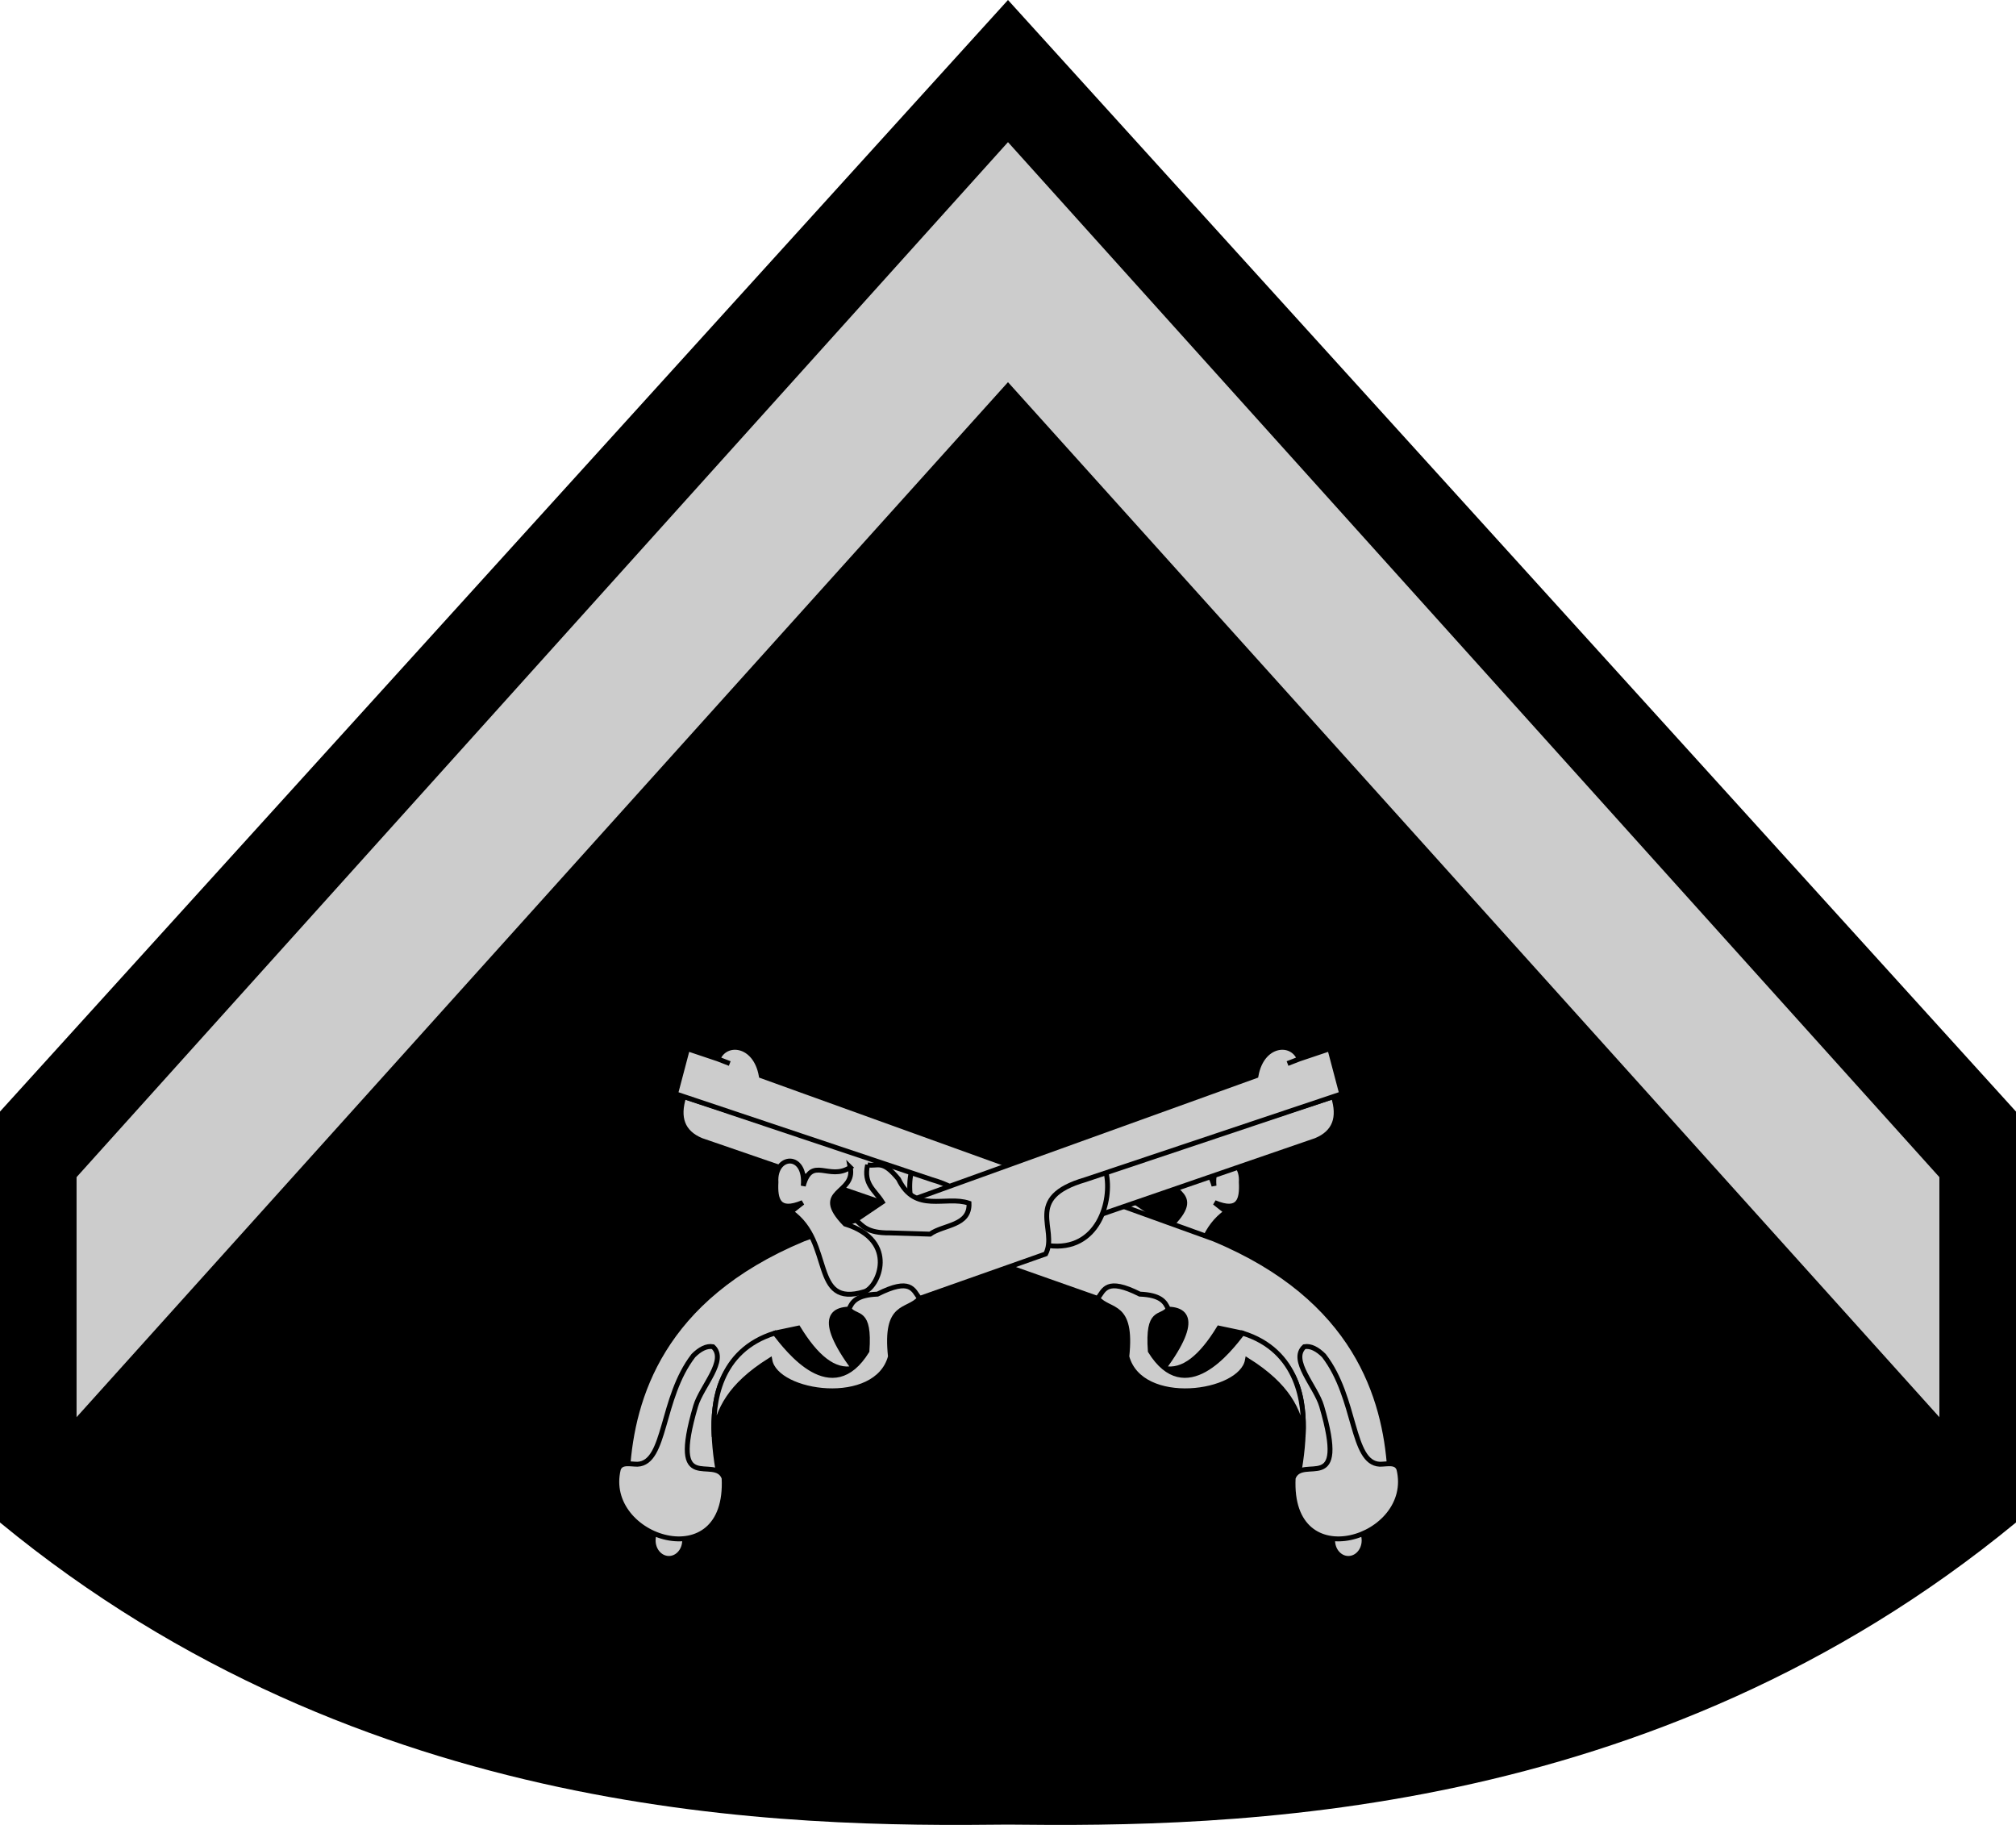
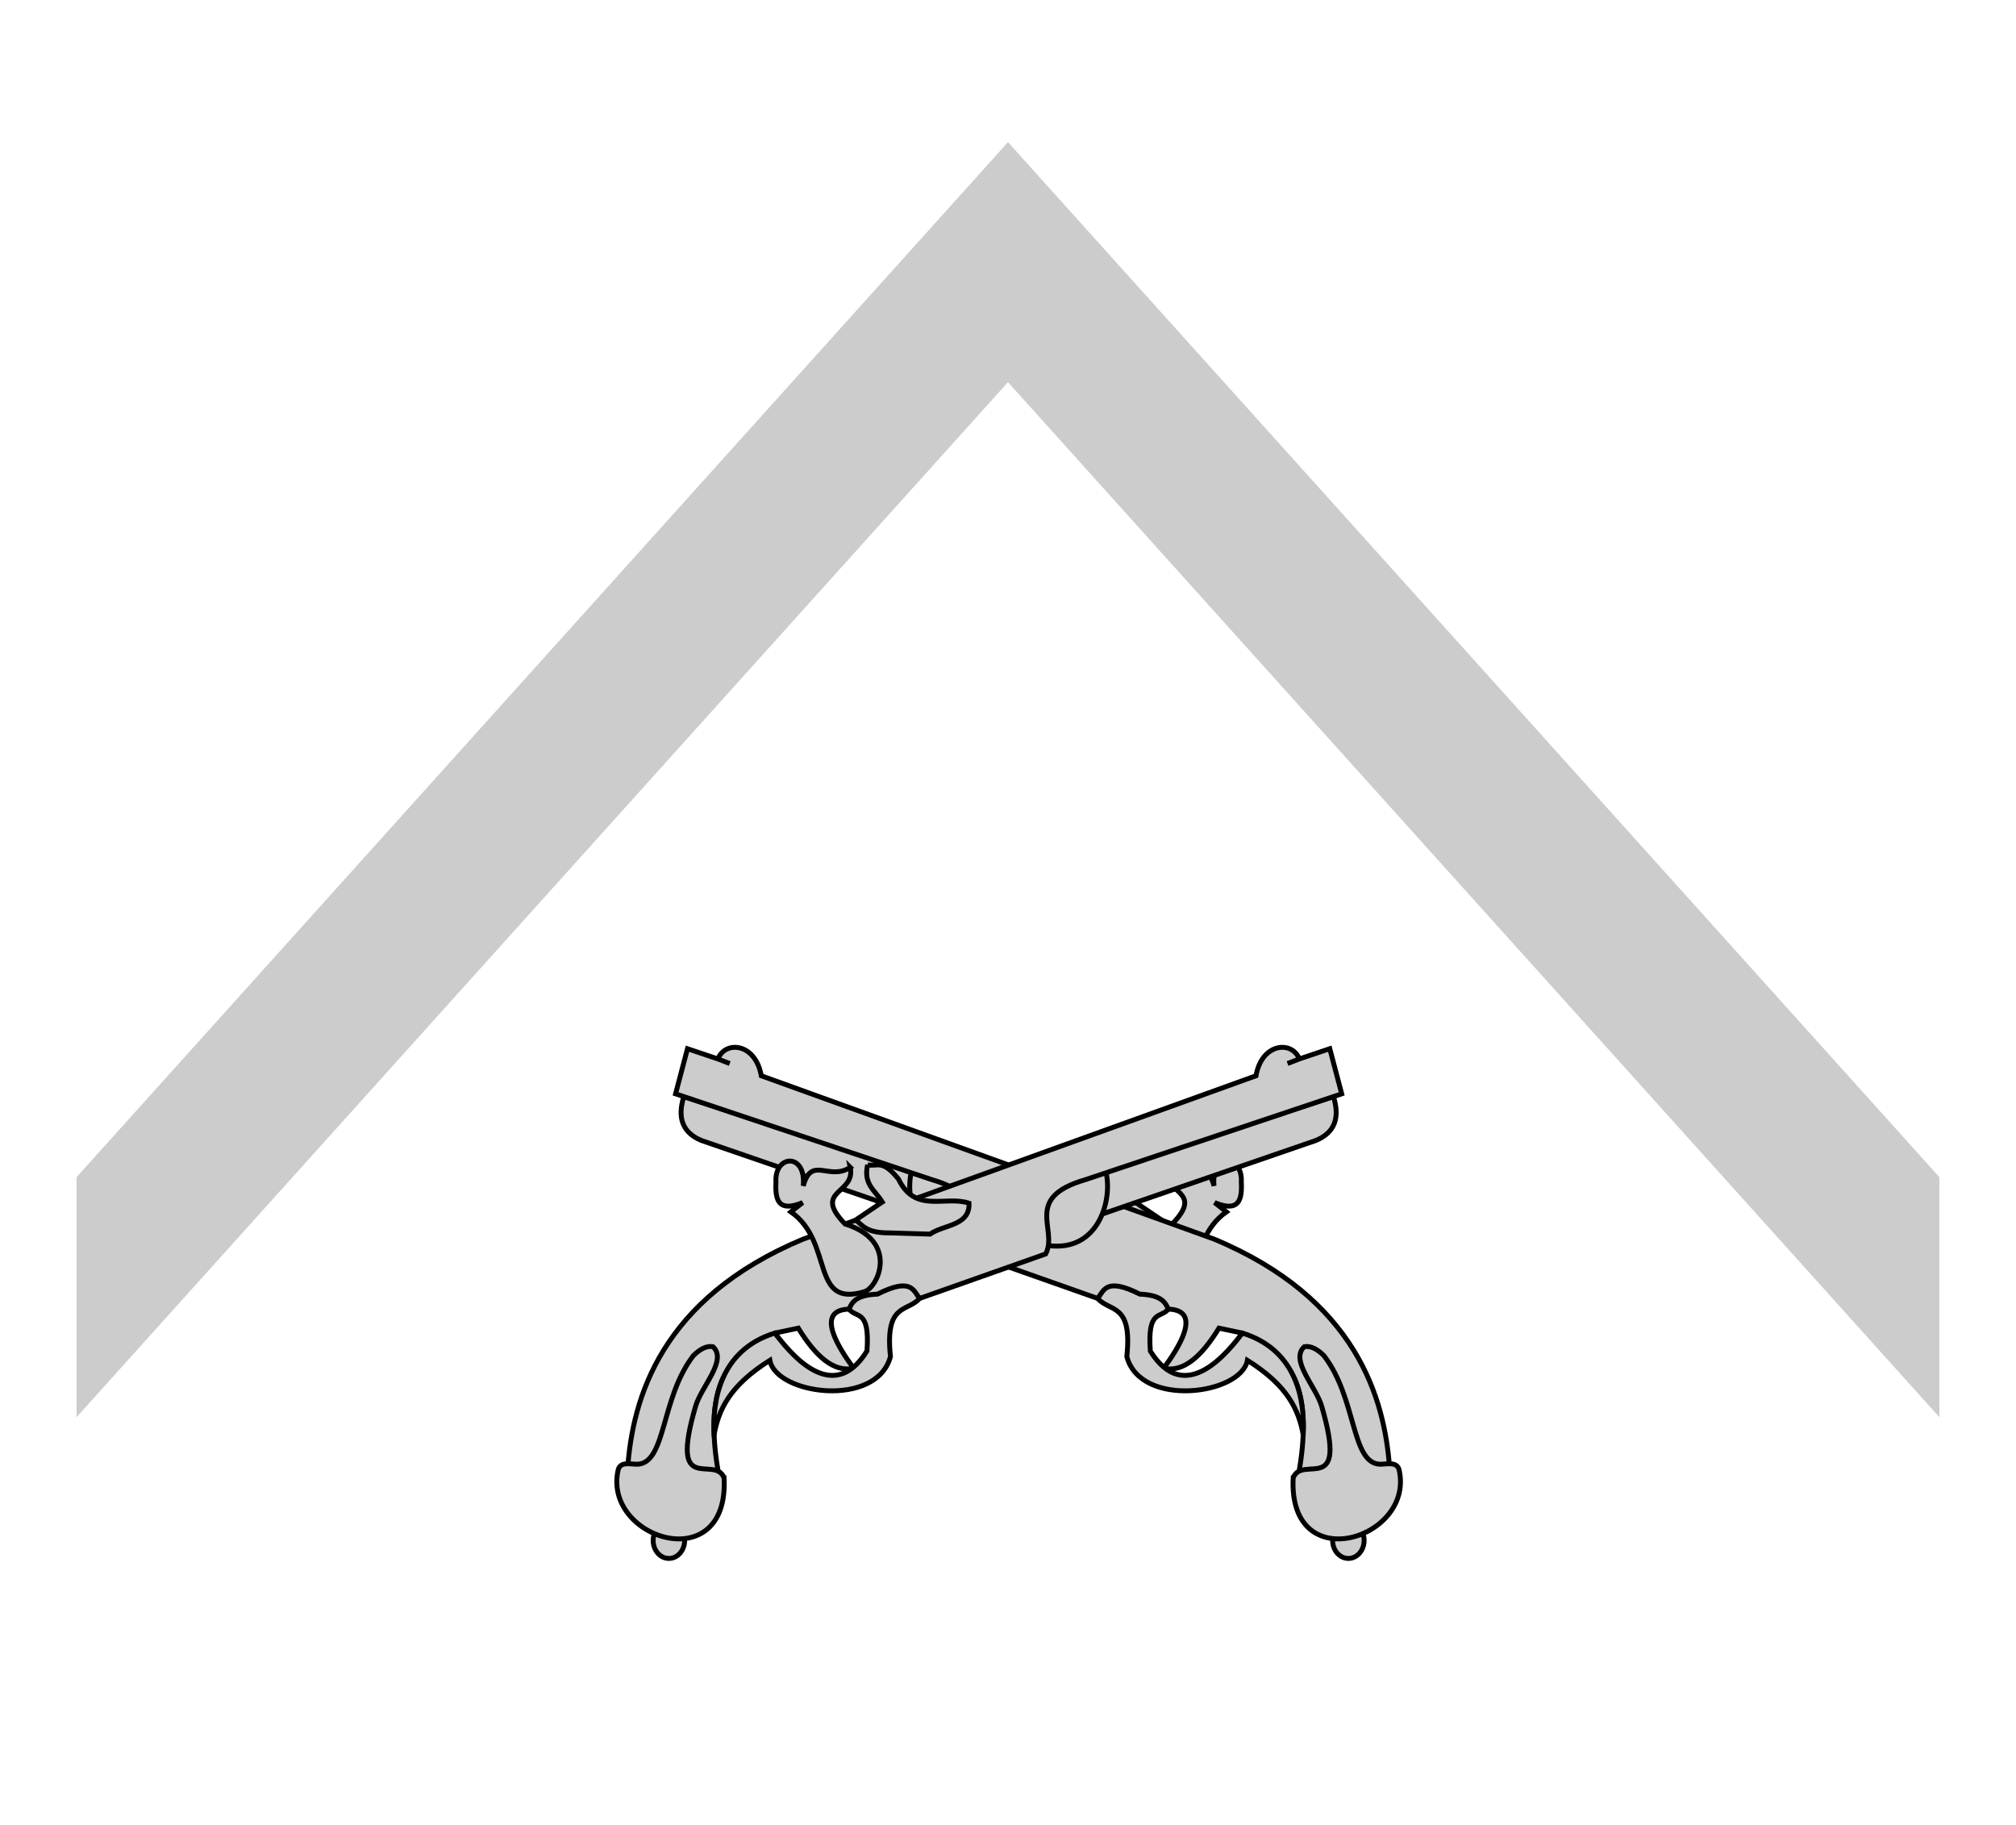
<svg xmlns="http://www.w3.org/2000/svg" xmlns:ns1="http://www.inkscape.org/namespaces/inkscape" xmlns:ns2="http://sodipodi.sourceforge.net/DTD/sodipodi-0.dtd" width="79.023mm" height="71.529mm" viewBox="0 0 79.023 71.529" version="1.1" id="svg5388" ns1:version="0.92.4 5da689c313, 2019-01-14" ns2:docname="g00-PM_Soldado_segunda_classe.svg">
  <defs id="defs5382" />
  <ns2:namedview id="base" pagecolor="#ffffff" bordercolor="#666666" borderopacity="1.0" ns1:pageopacity="0.0" ns1:pageshadow="2" ns1:zoom="1.7533142" ns1:cx="149.33504" ns1:cy="135.17258" ns1:document-units="mm" ns1:current-layer="layer1" showgrid="false" fit-margin-top="0" fit-margin-left="0" fit-margin-right="0" fit-margin-bottom="0" ns1:window-width="1366" ns1:window-height="695" ns1:window-x="0" ns1:window-y="0" ns1:window-maximized="1" />
  <g ns1:label="Camada 1" ns1:groupmode="layer" id="layer1" transform="translate(-85.977,-117.227)">
-     <path style="fill:#000000;stroke:none;stroke-width:3.161;stroke-miterlimit:4;stroke-dasharray:none" d="m 125.488,117.227 -39.512,43.569 v 16.105 c 14.289,11.766 30.937,11.941 39.512,11.842 8.575,0.099 25.222,-0.076 39.512,-11.842 v -16.105 z" id="rect5710" ns1:connector-curvature="0" ns2:nodetypes="ccccccc" />
    <path style="fill:#cccccc;stroke-width:0.477" d="m 125.488,122.798 -36.51,40.568 v 9.408 l 36.51,-40.568 36.509,40.568 v -9.408 z" id="rect73" ns1:connector-curvature="0" />
    <g id="g3839" transform="matrix(0.192,0,0,0.192,64.224,103.868)" style="fill:#cccccc;stroke:#000000">
      <g id="g3829" style="fill:#cccccc;stroke:#000000">
        <ellipse style="fill:#cccccc;fill-opacity:1;stroke:#000000;stroke-width:1;stroke-linecap:round;stroke-miterlimit:4;stroke-dasharray:none;stroke-opacity:1" id="path3805" transform="matrix(-1,0,0,1,640.718,1.25)" cx="252.143" cy="382.809" rx="3.214" ry="3.661" />
        <path style="fill:#cccccc;stroke:#000000;stroke-width:1px;stroke-linecap:butt;stroke-linejoin:miter;stroke-opacity:1" d="m 252.905,293.441 c -1.339,4.245 -0.336,7.32 3.563,8.946 l 43.632,15.022 3.217,-7.602 z" id="path3807" ns1:connector-curvature="0" ns2:nodetypes="ccccc" />
        <path style="fill:#cccccc;stroke:#000000;stroke-width:1px;stroke-linecap:butt;stroke-linejoin:miter;stroke-opacity:1" d="m 299.32,308.983 c -1.309,5.583 1.535,16.235 11.79,14.865 l 3.751,-11.664 z" id="path3809" ns1:connector-curvature="0" ns2:nodetypes="cccc" />
        <path style="fill:#cccccc;stroke:#000000;stroke-width:1px;stroke-linecap:butt;stroke-linejoin:miter;stroke-opacity:1" d="m 351.549,307.88 c -1.154,5.563 7.856,4.558 1.062,11.569 -11.116,3.467 -6.716,12.995 -3.967,13.811 11.161,3.375 6.174,-10.109 15.026,-16.289 l -2.399,-1.894 c 4.995,2.093 5.632,-0.588 5.449,-4.168 0.354,-5.646 -6.226,-6.097 -5.575,0.759 -1.705,-6.259 -5.256,-0.932 -9.596,-3.788 z" id="path3817" ns1:connector-curvature="0" ns2:nodetypes="cccccccc" />
        <path style="fill:#cccccc;stroke:#000000;stroke-width:1px;stroke-linecap:butt;stroke-linejoin:miter;stroke-opacity:1" d="m 348.013,307.375 c 0.88,3.989 -1.467,5.109 -3.001,7.59 l 5.4,3.648 c -1.416,1.243 -2.302,2.699 -6.945,2.652 l -8.207,0.253 c -2.792,-1.979 -8.154,-1.643 -7.955,-6.313 4.799,-1.64 10.972,2.218 14.395,-4.924 3.367,-4.123 4.189,-2.508 6.313,-2.904 z" id="path3819" ns1:connector-curvature="0" ns2:nodetypes="cccccccc" />
        <path style="fill:#cccccc;stroke:#000000;stroke-width:1px;stroke-linecap:butt;stroke-linejoin:miter;stroke-opacity:1" d="m 253.651,283.667 -2.433,9.209 52.349,17.53 c 12.803,3.732 5.48,10.089 8.081,15.152 l 25.759,9.091 c 3.804,0.39 8.204,2.981 11.701,2.403 6.644,-1.096 9.26,1.643 1.757,11.856 4.021,0.868 7.745,-2.409 11.29,-8.199 l 4.798,1.01 c 4.174,2.496 8.312,4.677 10.441,8.922 2.447,4.88 2.482,12.163 0.924,20.372 l 18.688,-1.515 c -0.988,-14.425 -6.782,-34.853 -35.86,-46.972 l -92.429,-33.335 c -1.189,-6.729 -7.349,-7.24 -8.856,-3.437 l 2.414,0.937 -2.414,-0.937 z" id="path3811" ns1:connector-curvature="0" ns2:nodetypes="cccccscccscccccccc" />
        <path style="fill:#cccccc;stroke:#000000;stroke-width:1px;stroke-linecap:butt;stroke-linejoin:miter;stroke-opacity:1" d="m 377.308,371.267 c 1.941,-4.874 11.322,4.118 5.808,-14.647 -1.195,-4.046 -6.539,-9.368 -3.536,-12.122 1.31,-0.239 2.684,0.515 3.993,1.814 6.715,8.694 5.527,21.901 11.411,22.177 1.502,0.008 3.353,-0.566 3.914,1.01 3.456,14.175 -22.653,22.487 -21.592,1.768 z" id="path3813" ns1:connector-curvature="0" ns2:nodetypes="ccccccc" />
        <path style="fill:#cccccc;stroke:#000000;stroke-width:1px;stroke-linecap:butt;stroke-linejoin:miter;stroke-opacity:1" d="m 379.349,362.424 c -0.937,-4.957 -3.043,-9.908 -11.385,-15.148 -1.272,7.008 -21.799,9.799 -24.622,-0.758 1.174,-11.049 -3.462,-9.024 -5.935,-11.869 1.3,-1.765 1.79,-4.293 8.586,-0.884 4.254,0.179 5.198,1.561 5.808,3.065 -1.506,1.953 -4.281,-0.083 -3.661,8.552 7.185,11.575 16.107,-0.201 18.814,-3.662 11.511,3.553 12.732,14.415 12.396,20.704 z" id="path3815" ns1:connector-curvature="0" ns2:nodetypes="ccccccccc" />
      </g>
      <g id="g3793" style="fill:#cccccc;stroke:#000000">
        <ellipse transform="translate(-2.286,1.25)" id="path3016" style="fill:#cccccc;fill-opacity:1;stroke:#000000;stroke-width:1;stroke-linecap:round;stroke-miterlimit:4;stroke-dasharray:none;stroke-opacity:1" cx="252.143" cy="382.809" rx="3.214" ry="3.661" />
        <path ns2:nodetypes="ccccc" ns1:connector-curvature="0" id="path3021-9" d="m 385.527,293.441 c 1.339,4.245 0.336,7.32 -3.563,8.946 l -43.632,15.022 -3.217,-7.602 z" style="fill:#cccccc;stroke:#000000;stroke-width:1px;stroke-linecap:butt;stroke-linejoin:miter;stroke-opacity:1" />
        <path ns2:nodetypes="cccc" ns1:connector-curvature="0" id="path3017" d="m 339.112,308.983 c 1.309,5.583 -1.535,16.235 -11.79,14.865 l -3.751,-11.664 z" style="fill:#cccccc;stroke:#000000;stroke-width:1px;stroke-linecap:butt;stroke-linejoin:miter;stroke-opacity:1" />
        <path ns2:nodetypes="cccccscccscccccccc" ns1:connector-curvature="0" id="path3015-1" d="m 384.781,283.667 2.433,9.209 -52.349,17.53 c -12.803,3.732 -5.48,10.089 -8.081,15.152 l -25.759,9.091 c -3.804,0.39 -8.204,2.981 -11.701,2.403 -6.644,-1.096 -9.26,1.643 -1.757,11.856 -4.021,0.868 -7.745,-2.409 -11.29,-8.199 l -4.798,1.01 c -4.174,2.496 -8.312,4.677 -10.441,8.922 -2.447,4.88 -2.482,12.163 -0.924,20.372 l -18.688,-1.515 c 0.988,-14.425 6.782,-34.853 35.86,-46.972 l 92.429,-33.335 c 1.189,-6.729 7.349,-7.24 8.856,-3.437 l -2.414,0.937 2.414,-0.937 z" style="fill:#cccccc;stroke:#000000;stroke-width:1px;stroke-linecap:butt;stroke-linejoin:miter;stroke-opacity:1" />
        <path ns2:nodetypes="ccccccc" ns1:connector-curvature="0" id="path3019" d="m 261.124,371.267 c -1.941,-4.874 -11.322,4.118 -5.808,-14.647 1.195,-4.046 6.539,-9.368 3.536,-12.122 -1.31,-0.239 -2.684,0.515 -3.993,1.814 -6.715,8.694 -5.527,21.901 -11.411,22.177 -1.502,0.008 -3.353,-0.566 -3.914,1.01 -3.456,14.175 22.653,22.487 21.592,1.768 z" style="fill:#cccccc;stroke:#000000;stroke-width:1px;stroke-linecap:butt;stroke-linejoin:miter;stroke-opacity:1" />
        <path ns2:nodetypes="ccccccccc" ns1:connector-curvature="0" id="path3023-6" d="m 259.083,362.424 c 0.937,-4.957 3.043,-9.908 11.385,-15.148 1.272,7.008 21.799,9.799 24.622,-0.758 -1.174,-11.049 3.462,-9.024 5.935,-11.869 -1.3,-1.765 -1.79,-4.293 -8.586,-0.884 -4.254,0.179 -5.198,1.561 -5.808,3.065 1.506,1.953 4.281,-0.083 3.661,8.552 -7.185,11.575 -16.107,-0.201 -18.814,-3.662 -11.511,3.553 -12.732,14.415 -12.396,20.704 z" style="fill:#cccccc;stroke:#000000;stroke-width:1px;stroke-linecap:butt;stroke-linejoin:miter;stroke-opacity:1" />
        <path ns2:nodetypes="cccccccc" ns1:connector-curvature="0" id="path3025-6" d="m 286.883,307.88 c 1.154,5.563 -7.856,4.558 -1.062,11.569 11.116,3.467 6.716,12.995 3.967,13.811 -11.161,3.375 -6.174,-10.109 -15.026,-16.289 l 2.399,-1.894 c -4.995,2.093 -5.632,-0.588 -5.449,-4.168 -0.354,-5.646 6.226,-6.097 5.575,0.759 1.705,-6.259 5.256,-0.932 9.596,-3.788 z" style="fill:#cccccc;stroke:#000000;stroke-width:1px;stroke-linecap:butt;stroke-linejoin:miter;stroke-opacity:1" />
        <path ns2:nodetypes="cccccccc" ns1:connector-curvature="0" id="path3027" d="m 290.419,307.375 c -0.88,3.989 1.467,5.109 3.001,7.59 l -5.4,3.648 c 1.416,1.243 2.302,2.699 6.945,2.652 l 8.207,0.253 c 2.792,-1.979 8.154,-1.643 7.955,-6.313 -4.799,-1.64 -10.972,2.218 -14.395,-4.924 -3.367,-4.123 -4.189,-2.508 -6.313,-2.904 z" style="fill:#cccccc;stroke:#000000;stroke-width:1px;stroke-linecap:butt;stroke-linejoin:miter;stroke-opacity:1" />
      </g>
    </g>
  </g>
</svg>